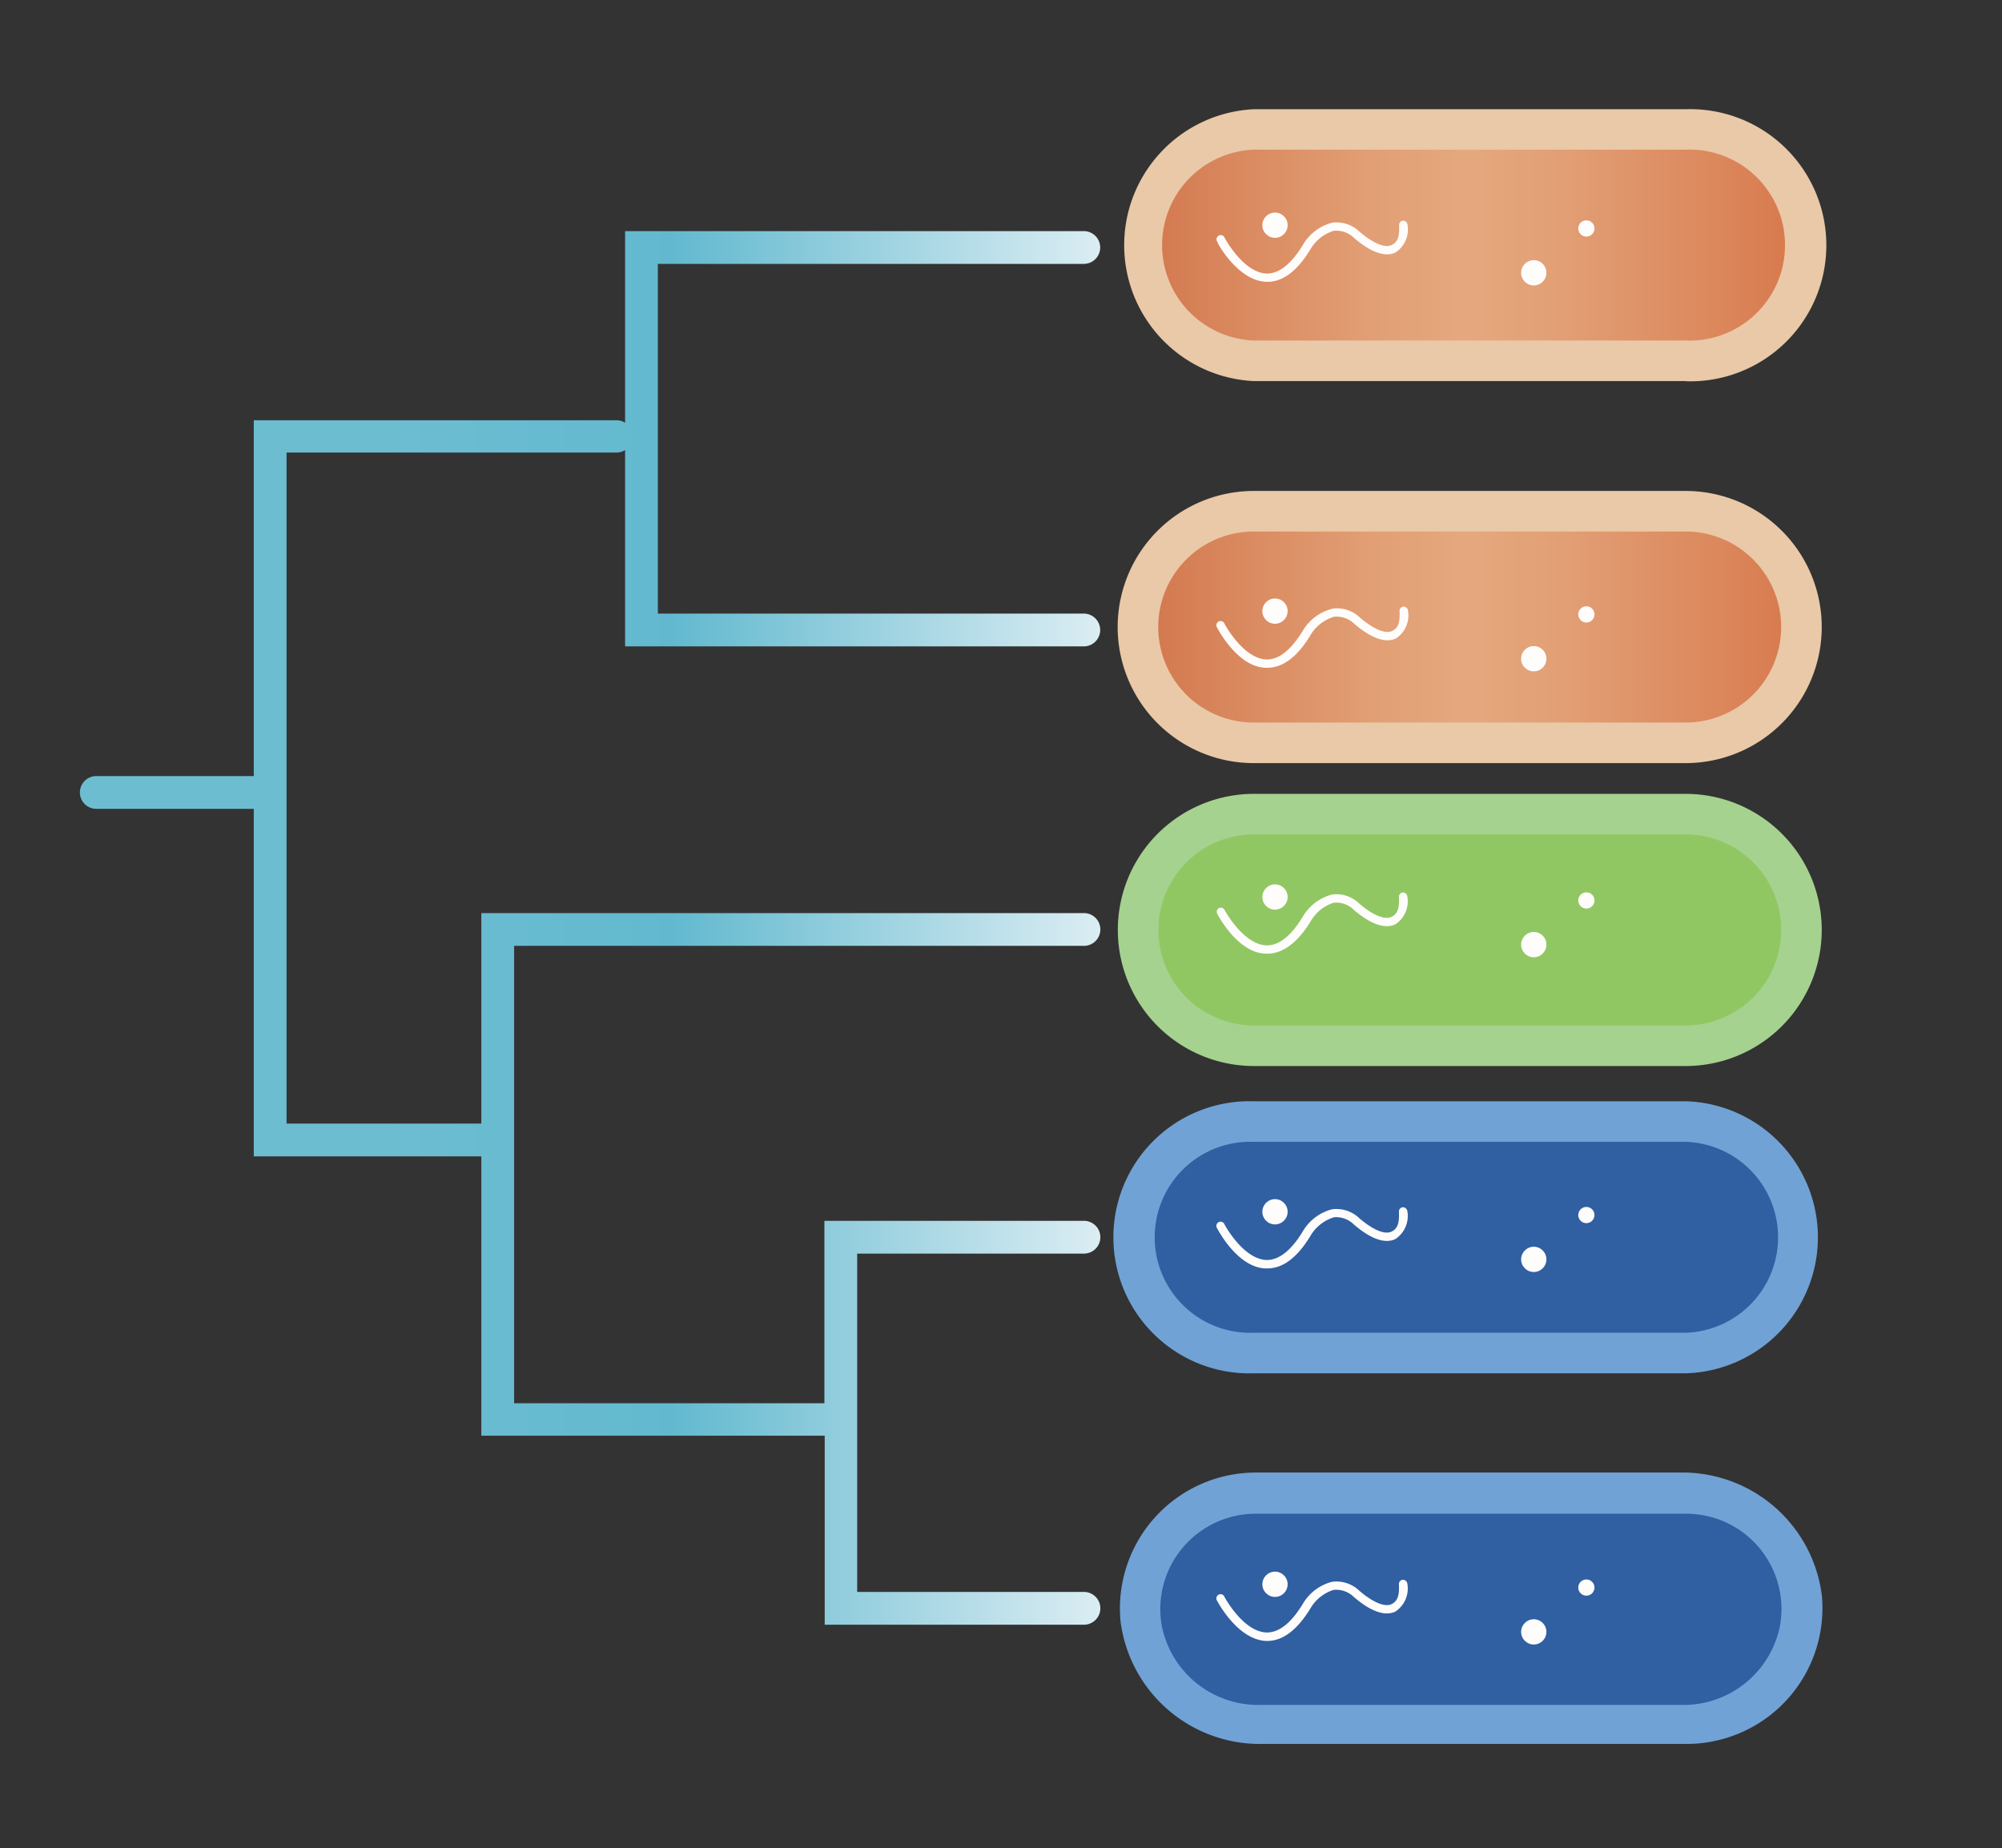
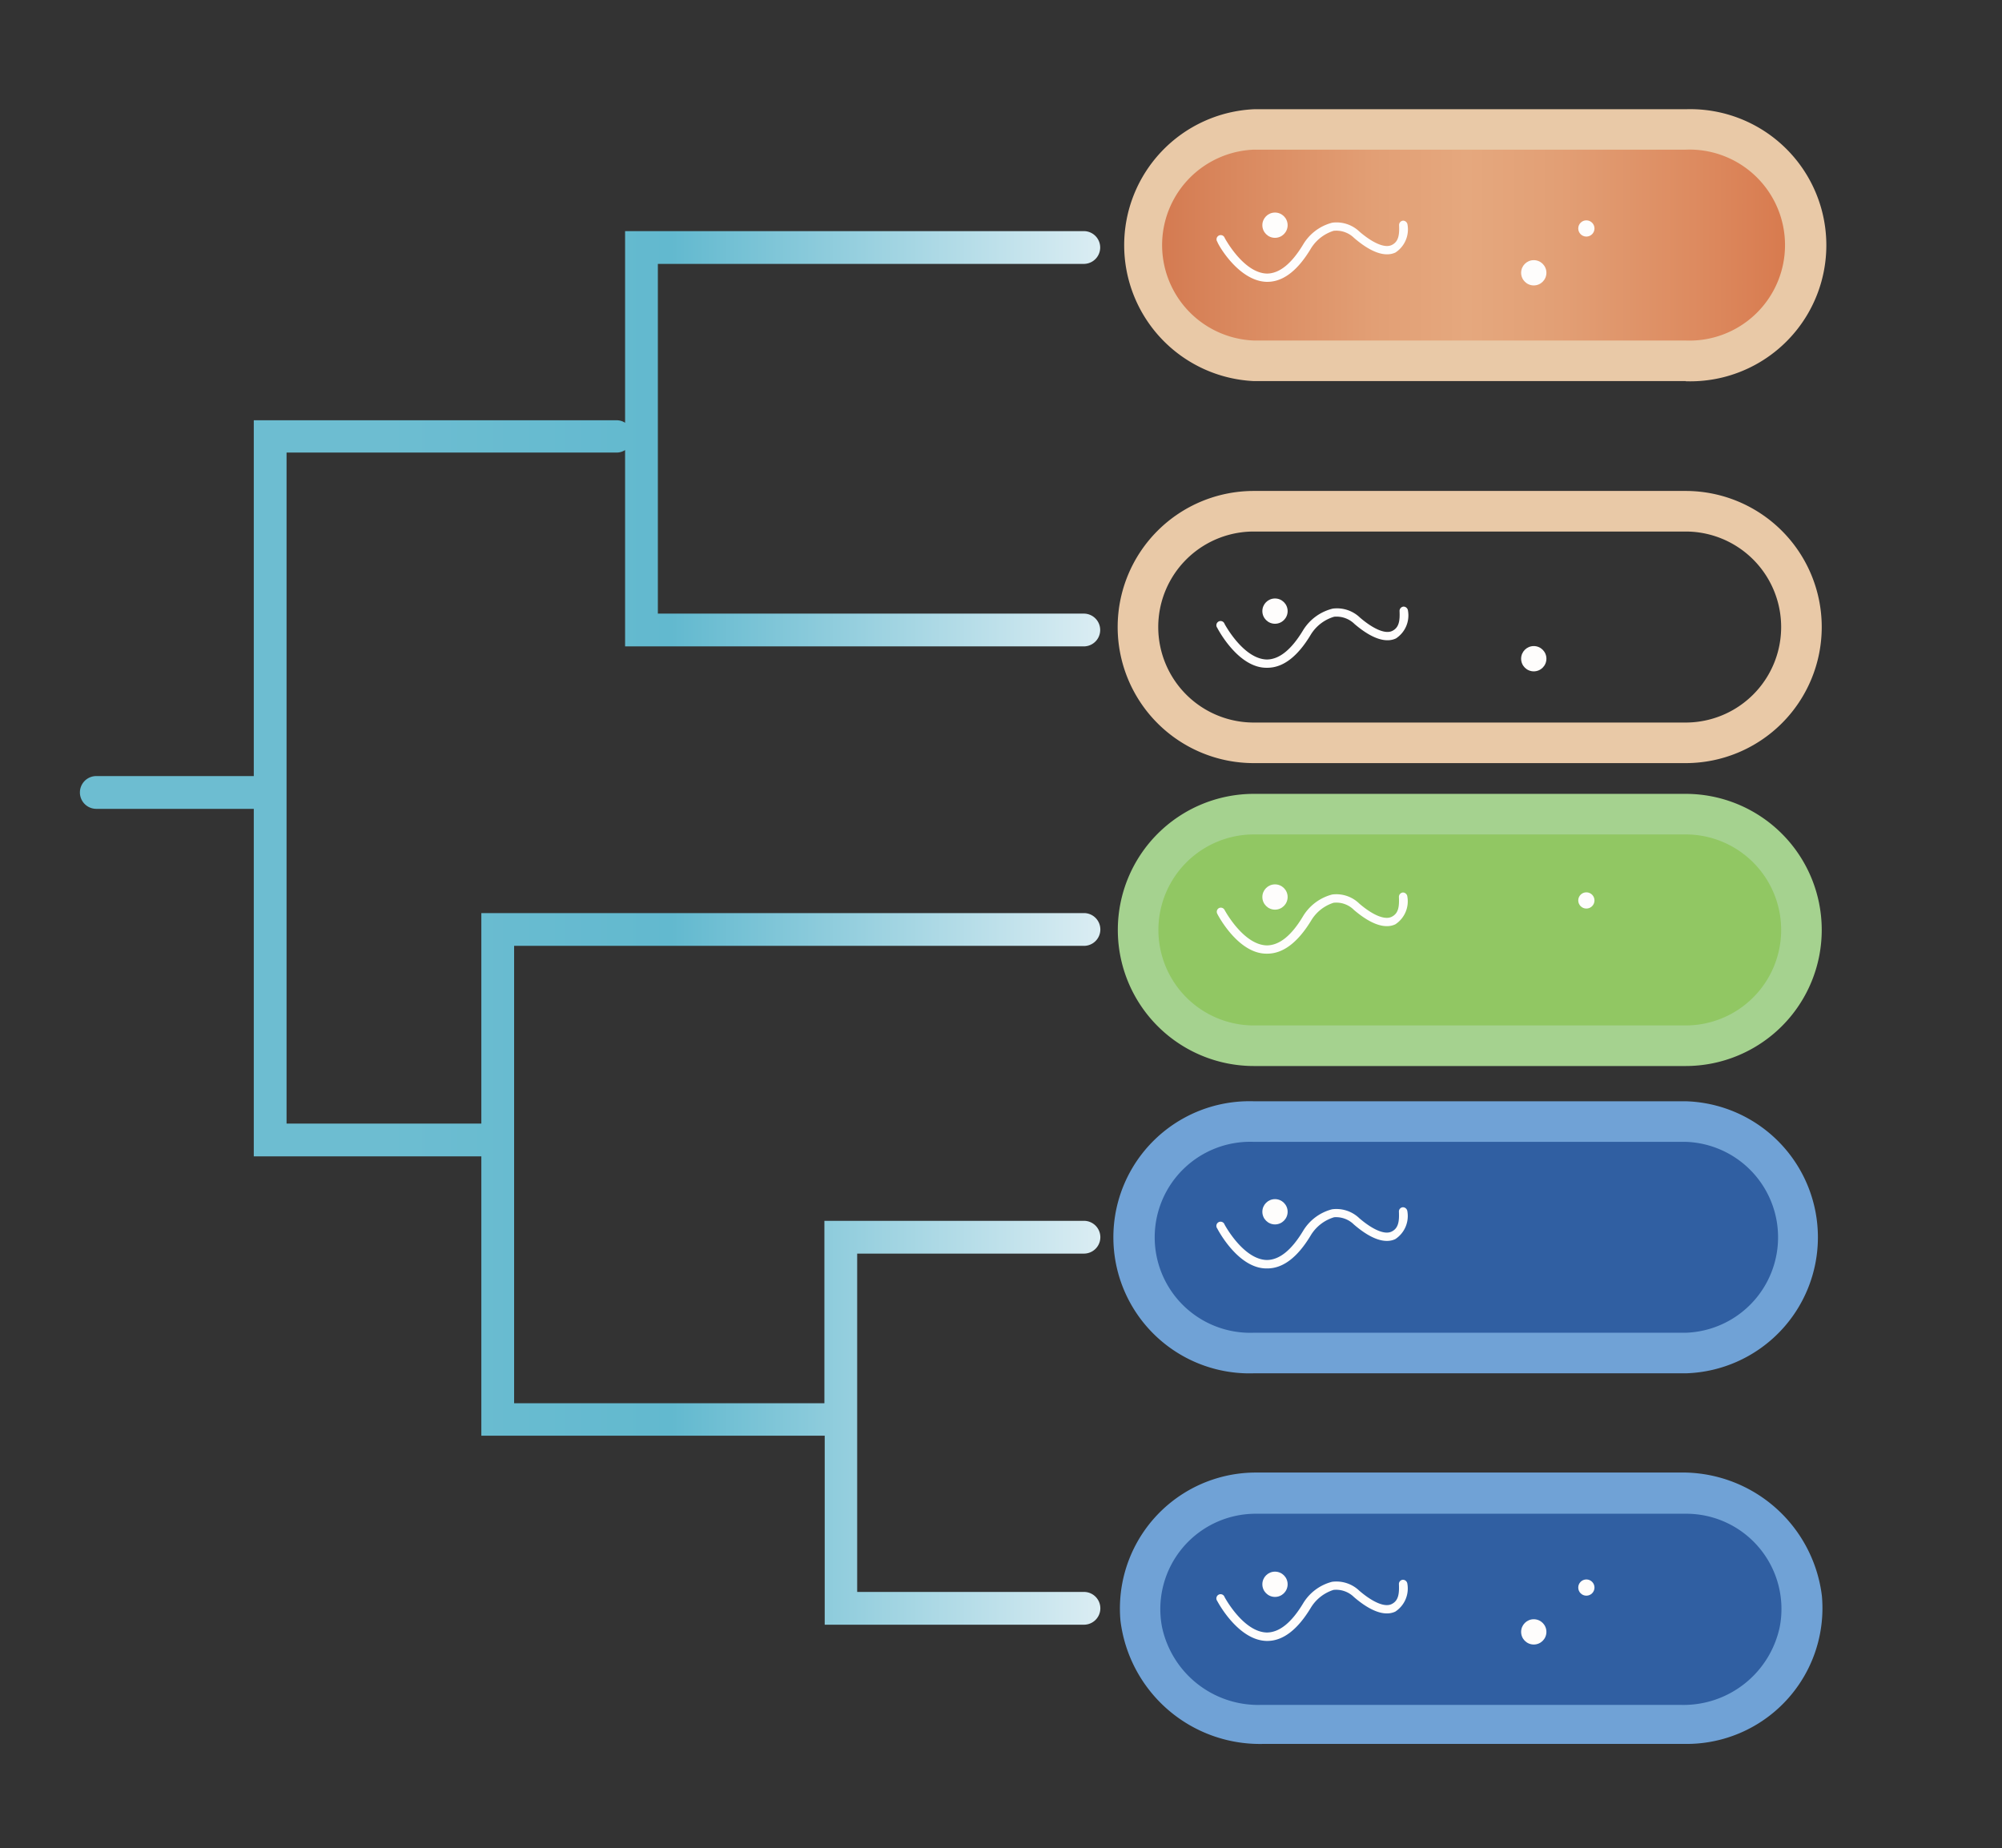
<svg xmlns="http://www.w3.org/2000/svg" xmlns:xlink="http://www.w3.org/1999/xlink" id="图层_1" data-name="图层 1" viewBox="0 0 128.27 118.42">
  <rect x="0" y="0" width="128.27" height="118.42" fill="#333333" stroke="none" />
  <defs>
    <style>.cls-1{fill:#305fa2;}.cls-2{fill:#70a2d6;}.cls-3{fill:url(#未命名的渐变_281);}.cls-4{fill:#91c763;}.cls-5{fill:url(#未命名的渐变_118);}.cls-6{fill:#e9c9a7;}.cls-7{fill:url(#未命名的渐变_118-2);}.cls-8{fill:#a5d28f;}.cls-9{fill:#fefdfc;}</style>
    <linearGradient id="未命名的渐变_281" x1="5.12" y1="59.47" x2="70.5" y2="59.47" gradientUnits="userSpaceOnUse">
      <stop offset="0.3" stop-color="#6dbdd1" />
      <stop offset="0.58" stop-color="#62b9cf" />
      <stop offset="1" stop-color="#dbedf3" />
    </linearGradient>
    <linearGradient id="未命名的渐变_118" x1="72.73" y1="15.72" x2="115.25" y2="15.72" gradientUnits="userSpaceOnUse">
      <stop offset="0" stop-color="#d2754c" />
      <stop offset="0.14" stop-color="#d9875d" />
      <stop offset="0.36" stop-color="#e29f75" />
      <stop offset="0.5" stop-color="#e5a87e" />
      <stop offset="0.64" stop-color="#e29f75" />
      <stop offset="0.87" stop-color="#dc885d" />
      <stop offset="1" stop-color="#d7784c" />
    </linearGradient>
    <linearGradient id="未命名的渐变_118-2" x1="72.84" y1="40.08" x2="115.36" y2="40.08" xlink:href="#未命名的渐变_118" />
  </defs>
  <title>NTM-DB</title>
  <rect class="cls-1" x="73.05" y="95.75" width="42.42" height="14.8" rx="7.23" />
  <rect class="cls-1" x="72.93" y="71.83" width="42.53" height="14.84" rx="7.25" />
  <path class="cls-2" d="M108.05,88H80.35a8.72,8.72,0,1,1,0-17.43h27.7a8.72,8.72,0,0,1,0,17.43ZM80.35,73.17a6.12,6.12,0,1,0,0,12.23h27.7a6.12,6.12,0,0,0,0-12.23Z" />
  <path class="cls-2" d="M108.07,111.75H80.9a9,9,0,0,1-9.11-7.89,8.71,8.71,0,0,1,8.66-9.5h27.16a9,9,0,0,1,9.12,7.9A8.7,8.7,0,0,1,108.07,111.75ZM80.45,97a6.11,6.11,0,0,0-6,7.25,6.3,6.3,0,0,0,6.29,5h27a6.3,6.3,0,0,0,6.29-5,6.1,6.1,0,0,0-6-7.25Z" />
  <path class="cls-3" d="M69.45,80.33a1,1,0,0,0,0-2.1H52.82V89.92H32.94V60.61H69.45a1.05,1.05,0,0,0,0-2.1H30.84V72H18.36V29H39.53a1,1,0,0,0,.52-.16V41.42H69.44a1.05,1.05,0,1,0,0-2.1H42.15V16.91H69.44a1,1,0,0,0,0-2.1H40.05V27.09a1,1,0,0,0-.52-.16H16.26v22.8H6.17a1,1,0,0,0,0,2.1H16.26V74.1H30.84V92h22v12.11H69.45a1,1,0,0,0,0-2.1H54.92V80.33Z" />
  <rect class="cls-4" x="72.71" y="52.08" width="42.55" height="14.84" rx="7.25" />
  <rect class="cls-5" x="72.73" y="8.3" width="42.53" height="14.83" rx="7.25" />
  <path class="cls-6" d="M108,24.42H80.33A8.72,8.72,0,0,1,80.33,7H108a8.72,8.72,0,1,1,0,17.43ZM80.33,9.59a6.12,6.12,0,0,0,0,12.23H108a6.12,6.12,0,1,0,0-12.23Z" />
-   <rect class="cls-7" x="72.84" y="32.66" width="42.53" height="14.83" rx="7.25" />
  <path class="cls-6" d="M108,48.9H80.33a8.72,8.72,0,0,1,0-17.44H108a8.72,8.72,0,0,1,0,17.44ZM80.33,34.06a6.12,6.12,0,0,0,0,12.24H108a6.12,6.12,0,1,0,0-12.24Z" />
  <path class="cls-8" d="M108,68.31H80.34a8.72,8.72,0,1,1,0-17.44H108a8.72,8.72,0,0,1,0,17.44ZM80.34,53.47a6.12,6.12,0,0,0,0,12.24H108a6.12,6.12,0,0,0,0-12.24Z" />
  <path class="cls-9" d="M81.2,18.06h-.06C79.33,18,78,15.6,78,15.5a.27.27,0,1,1,.47-.25s1.19,2.24,2.7,2.28h0c.81,0,1.59-.64,2.34-1.89a3.05,3.05,0,0,1,1.85-1.37,2.12,2.12,0,0,1,1.75.58c.88.75,1.63,1.06,2.06.85s.5-.63.47-1.28a.28.28,0,0,1,.26-.28.29.29,0,0,1,.28.25,1.77,1.77,0,0,1-.77,1.79c-.46.22-1.29.24-2.65-.93a1.63,1.63,0,0,0-1.31-.46A2.63,2.63,0,0,0,84,15.91C83.15,17.34,82.21,18.06,81.2,18.06Z" />
  <circle class="cls-9" cx="81.69" cy="14.43" r="0.81" />
  <circle class="cls-9" cx="98.27" cy="17.48" r="0.81" />
  <circle class="cls-9" cx="101.64" cy="14.64" r="0.52" />
  <path class="cls-9" d="M81.2,42.79h-.06c-1.81,0-3.1-2.46-3.15-2.56a.27.27,0,1,1,.47-.25s1.19,2.24,2.7,2.28h0c.81,0,1.59-.64,2.34-1.89A3.09,3.09,0,0,1,85.39,39a2.12,2.12,0,0,1,1.75.58c.88.75,1.63,1.06,2.06.85s.5-.63.47-1.28a.28.28,0,0,1,.26-.28.29.29,0,0,1,.28.26,1.76,1.76,0,0,1-.77,1.78c-.46.22-1.29.24-2.65-.92a1.64,1.64,0,0,0-1.31-.47A2.63,2.63,0,0,0,84,40.64C83.15,42.07,82.21,42.79,81.2,42.79Z" />
  <circle class="cls-9" cx="81.69" cy="39.16" r="0.81" />
  <circle class="cls-9" cx="98.27" cy="42.21" r="0.81" />
-   <circle class="cls-9" cx="101.64" cy="39.37" r="0.52" />
  <path class="cls-9" d="M81.2,61.11h-.06c-1.81,0-3.1-2.45-3.15-2.56a.27.27,0,0,1,.11-.36.27.27,0,0,1,.36.12s1.19,2.23,2.7,2.27h0q1.22,0,2.34-1.89a3.09,3.09,0,0,1,1.85-1.37,2.1,2.1,0,0,1,1.75.59c.88.75,1.63,1.05,2.06.84s.5-.62.47-1.28a.28.28,0,0,1,.26-.28.29.29,0,0,1,.28.26,1.76,1.76,0,0,1-.77,1.78c-.46.22-1.29.24-2.65-.92a1.59,1.59,0,0,0-1.31-.46A2.59,2.59,0,0,0,84,59C83.15,60.39,82.21,61.11,81.2,61.11Z" />
  <circle class="cls-9" cx="81.69" cy="57.48" r="0.81" />
-   <circle class="cls-9" cx="98.27" cy="60.53" r="0.81" />
  <circle class="cls-9" cx="101.64" cy="57.7" r="0.52" />
  <path class="cls-9" d="M81.2,81.28h-.06c-1.81,0-3.1-2.46-3.15-2.56a.27.27,0,1,1,.47-.25s1.19,2.23,2.7,2.27h0c.81,0,1.59-.63,2.34-1.88a3.05,3.05,0,0,1,1.85-1.37,2.12,2.12,0,0,1,1.75.58c.88.75,1.63,1.06,2.06.85s.5-.63.47-1.29a.27.27,0,0,1,.26-.27.29.29,0,0,1,.28.25,1.77,1.77,0,0,1-.77,1.79c-.46.22-1.29.24-2.65-.93A1.63,1.63,0,0,0,85.48,78,2.63,2.63,0,0,0,84,79.13C83.15,80.56,82.21,81.28,81.2,81.28Z" />
  <circle class="cls-9" cx="81.69" cy="77.65" r="0.81" />
-   <circle class="cls-9" cx="98.27" cy="80.7" r="0.81" />
-   <circle class="cls-9" cx="101.64" cy="77.86" r="0.52" />
  <path class="cls-9" d="M81.2,105.15h-.06c-1.81-.05-3.1-2.46-3.15-2.56a.27.27,0,1,1,.47-.25s1.19,2.23,2.7,2.27h0c.81,0,1.59-.63,2.34-1.88a3.05,3.05,0,0,1,1.85-1.37,2.12,2.12,0,0,1,1.75.58c.88.75,1.63,1.06,2.06.85s.5-.63.47-1.29a.27.27,0,0,1,.26-.27.29.29,0,0,1,.28.25,1.77,1.77,0,0,1-.77,1.79c-.46.22-1.29.24-2.65-.93a1.63,1.63,0,0,0-1.31-.46A2.63,2.63,0,0,0,84,103C83.15,104.42,82.21,105.15,81.2,105.15Z" />
  <circle class="cls-9" cx="81.69" cy="101.52" r="0.81" />
  <circle class="cls-9" cx="98.27" cy="104.57" r="0.81" />
  <circle class="cls-9" cx="101.64" cy="101.73" r="0.52" />
</svg>